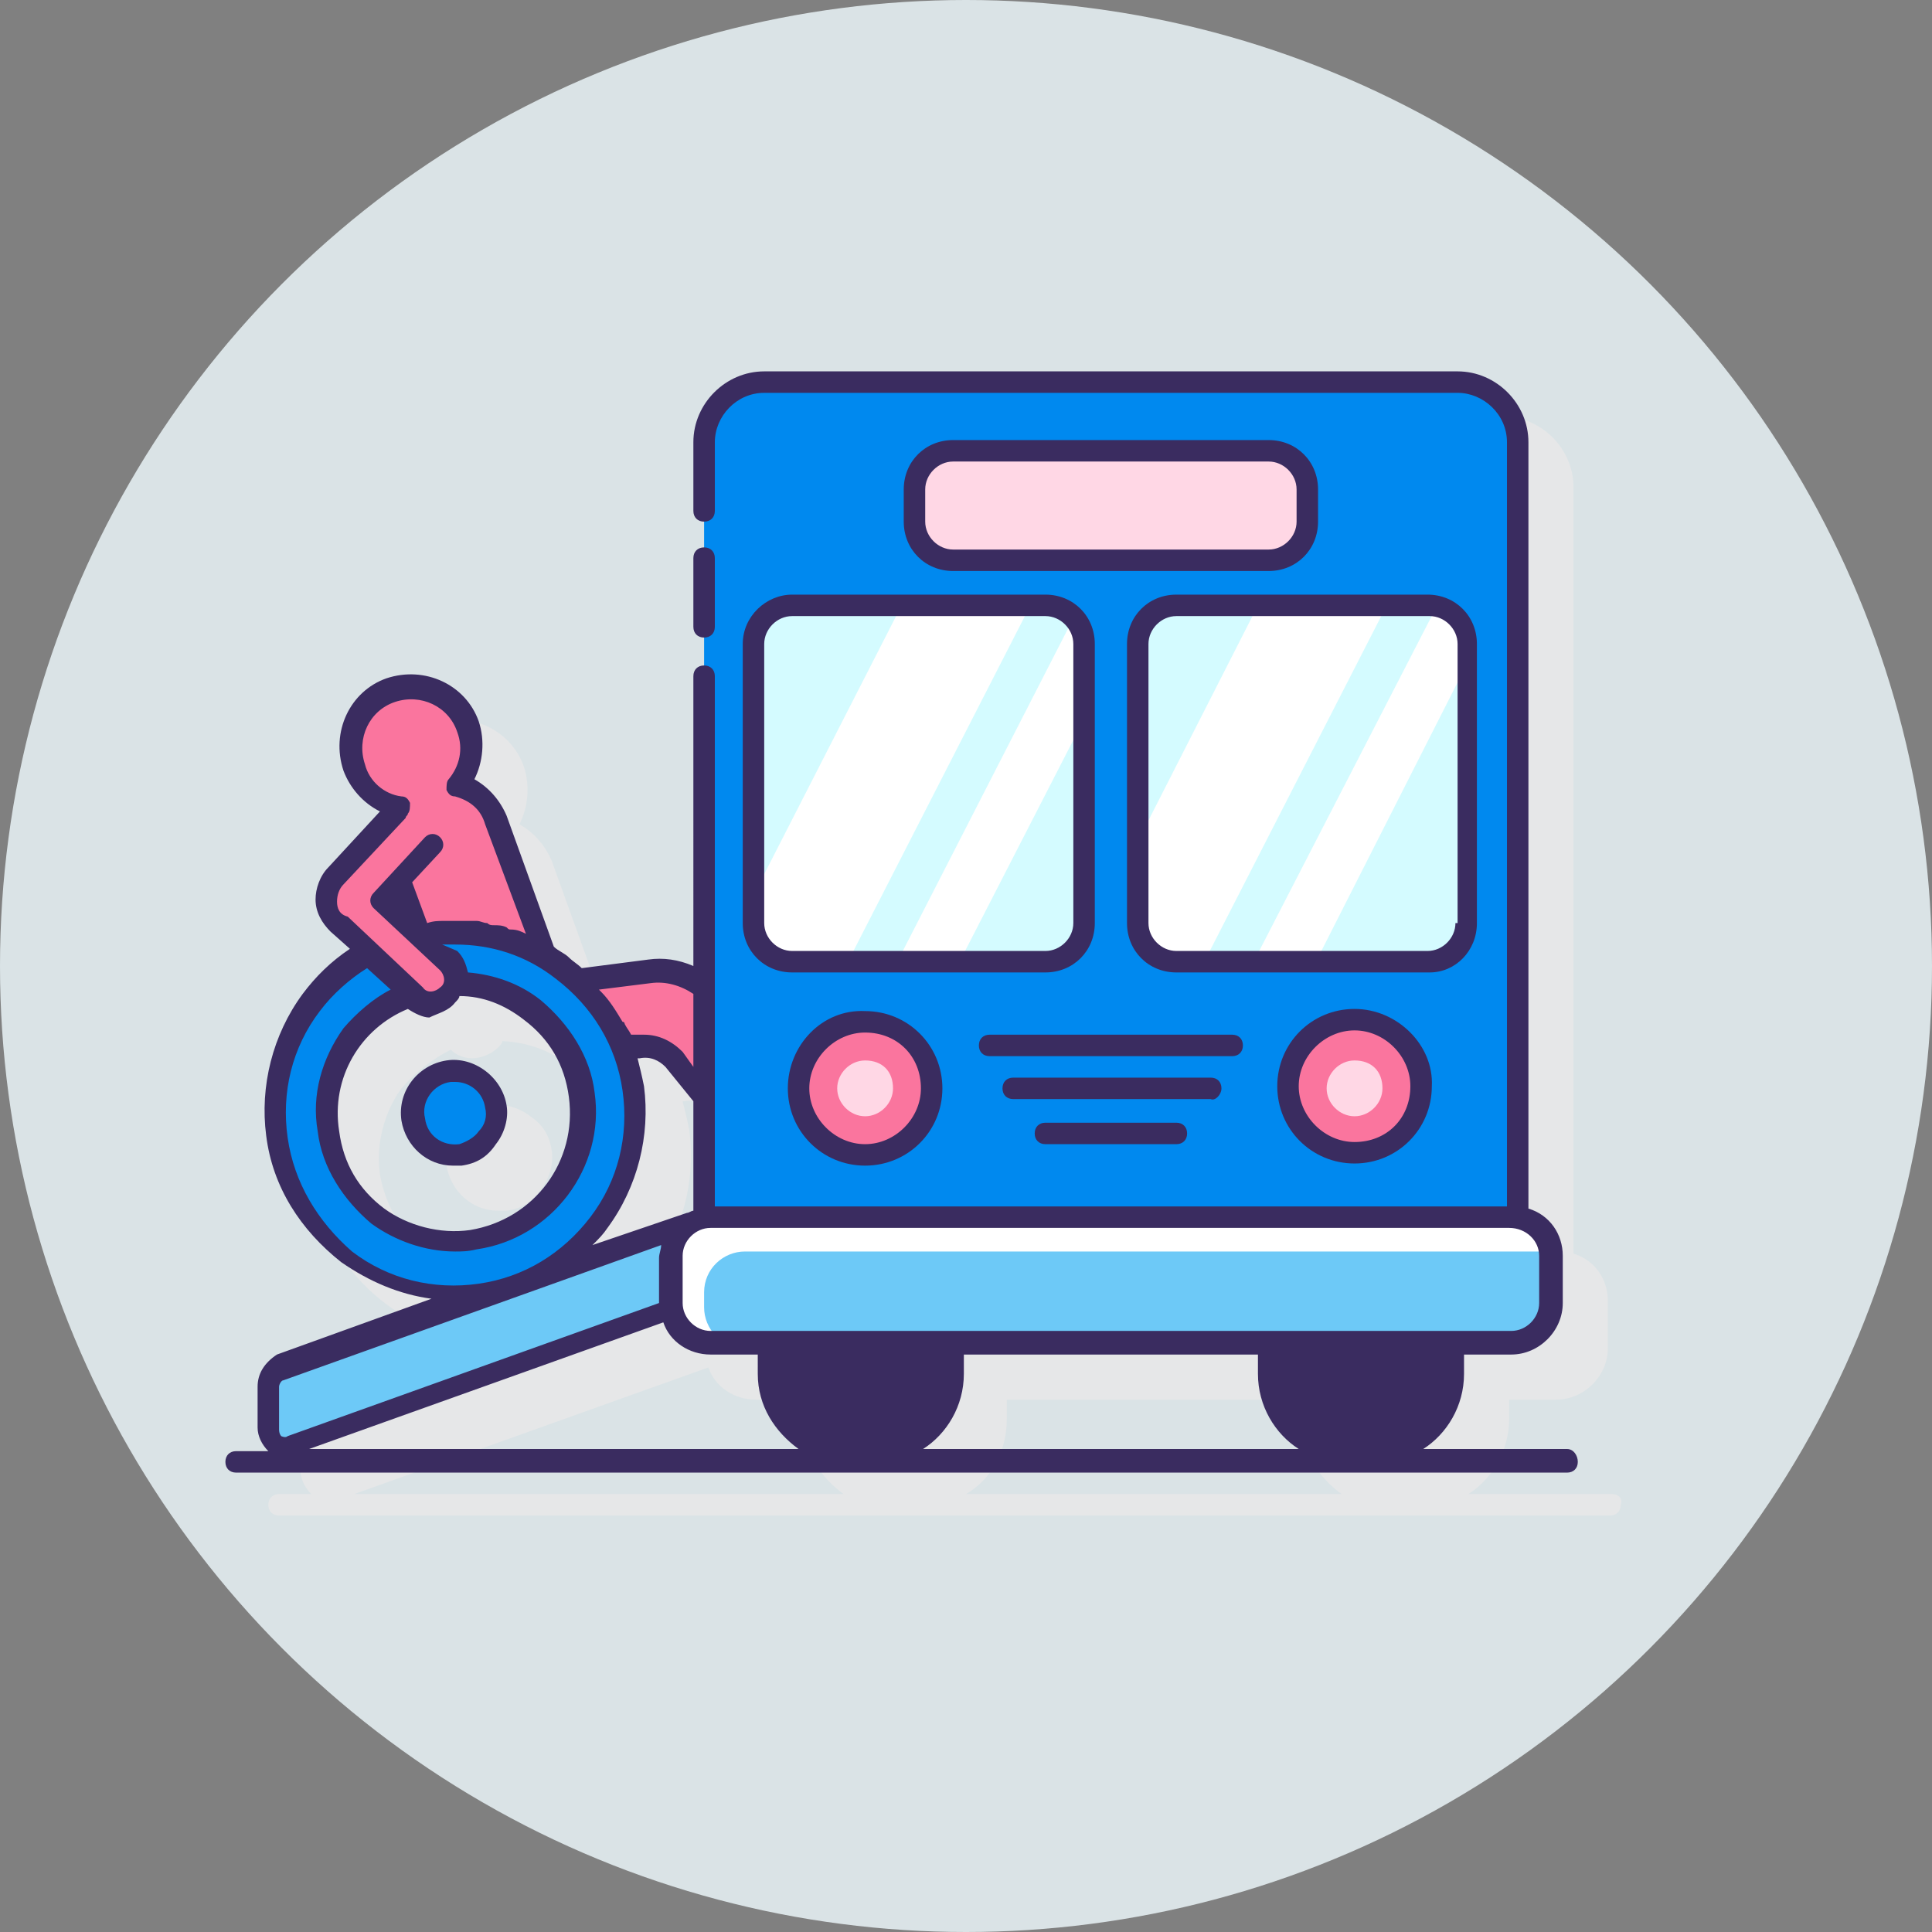
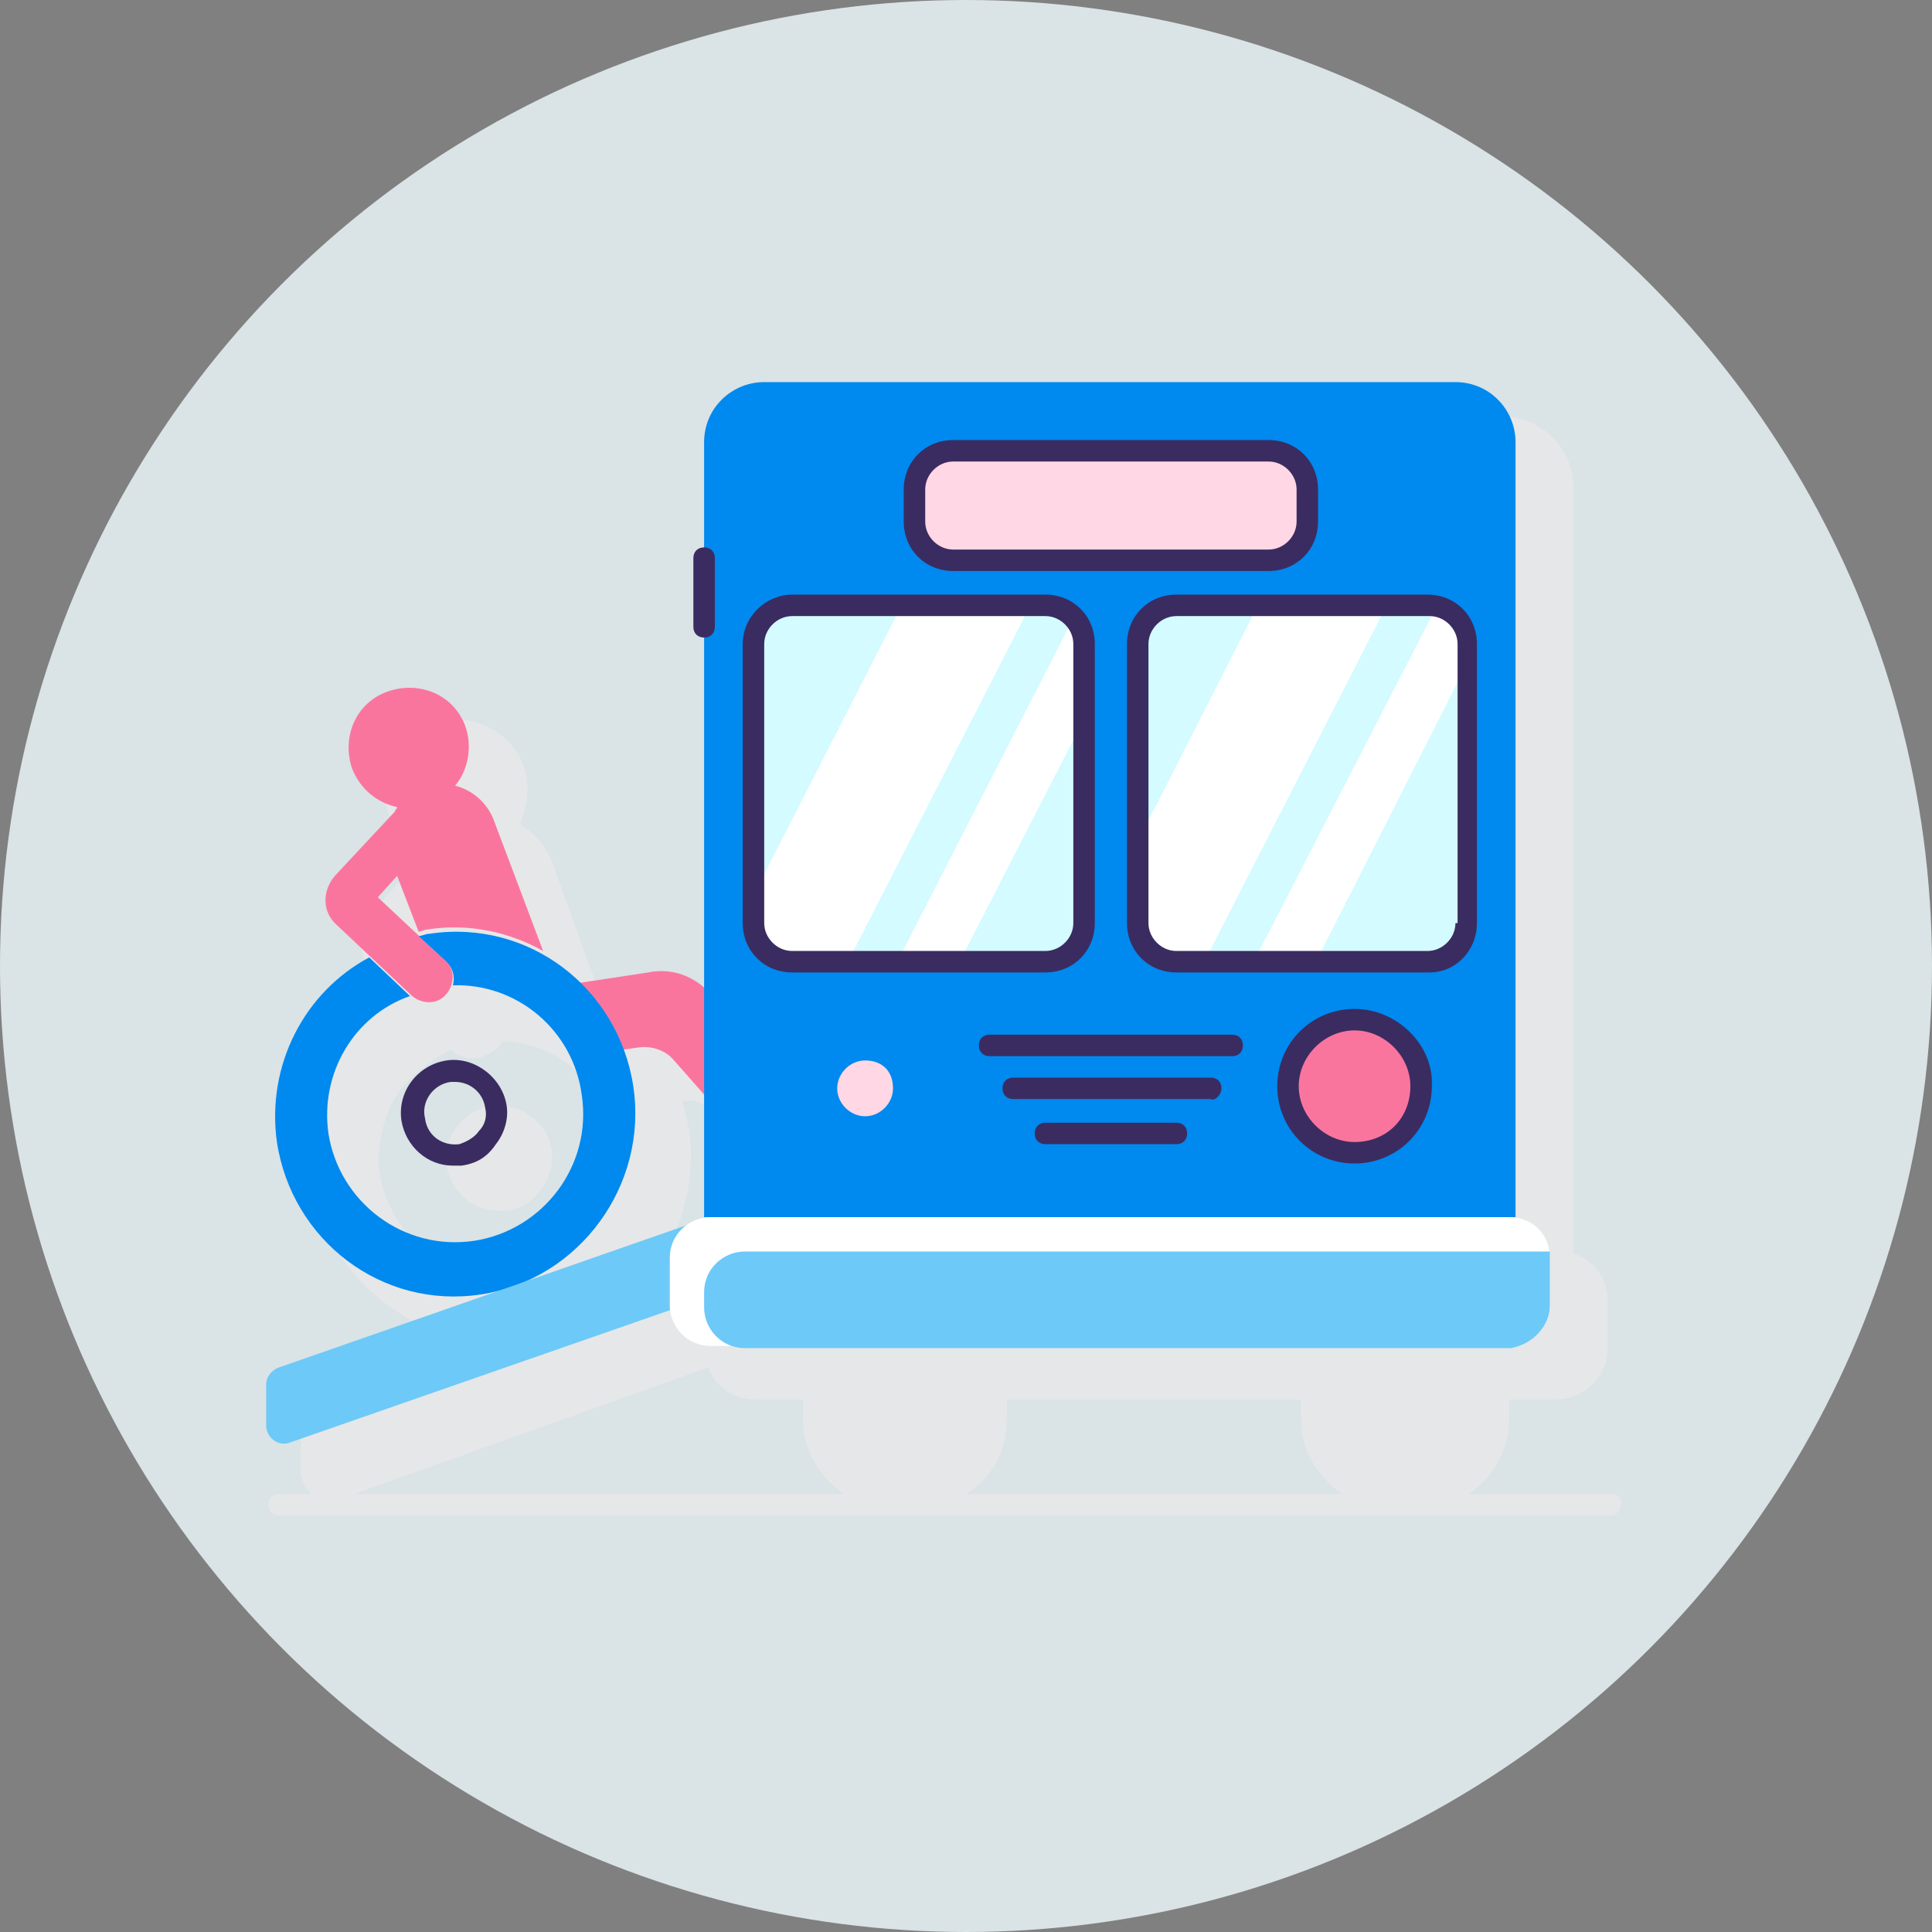
<svg xmlns="http://www.w3.org/2000/svg" version="1.1" id="Layer_1" x="0px" y="0px" width="90px" height="90px" viewBox="0 0 90 90" style="enable-background:new 0 0 90 90;" xml:space="preserve">
  <rect x="0" y="0" width="90" height="90" fill="#808080" stroke="none" />
  <style type="text/css">
	.st0{fill:#DAE3E6;}
	.st1{fill:#E6E7E8;}
	.st2{fill:#FA759E;}
	.st3{fill:#0089EF;}
	.st4{fill:#6DC9F7;}
	.st5{fill:#FFFFFF;}
	.st6{fill:#D4FBFF;}
	.st7{fill:#FFD7E5;}
	.st8{fill:#3A2C60;}
</style>
  <circle class="st0" cx="45" cy="45" r="45" />
  <g>
    <path class="st1" d="M75.1,69.6h-6.7c1.1-0.7,1.9-2,1.9-3.5v-0.9h2.2c1.3,0,2.4-1.1,2.4-2.4v-2.2c0-1-0.6-1.9-1.6-2.2V22.7   c0-1.8-1.5-3.3-3.3-3.3H37.7c-1.8,0-3.3,1.5-3.3,3.3v24.4c-0.7-0.3-1.4-0.4-2.1-0.3l-3.1,0.4c-0.2-0.2-0.4-0.3-0.6-0.5   c-0.2-0.2-0.5-0.3-0.7-0.5l-2.2-6.1c-0.3-0.7-0.8-1.3-1.5-1.7c0.4-0.8,0.5-1.8,0.2-2.7c-0.6-1.7-2.5-2.6-4.3-2   c-0.8,0.3-1.5,0.9-1.9,1.7c-0.4,0.8-0.4,1.7-0.1,2.5c0.3,0.8,0.9,1.5,1.7,1.9l-2.4,2.6c-0.4,0.4-0.6,1-0.6,1.5   c0,0.6,0.3,1.1,0.7,1.5l0.9,0.8c-2.8,1.9-4.4,5.2-3.9,8.7c0.6,4.1,3.9,7.1,7.8,7.6l-7.2,2.6C14.4,65.5,14,66,14,66.6v1.9   c0,0.4,0.2,0.8,0.5,1.1h-1.5c-0.3,0-0.5,0.2-0.5,0.5c0,0.3,0.2,0.5,0.5,0.5h62c0.3,0,0.5-0.2,0.5-0.5   C75.6,69.8,75.4,69.6,75.1,69.6z M21,48.9c0.3,0.3,0.7,0.4,1,0.4c0.4,0,0.9-0.2,1.2-0.5c0.1-0.1,0.2-0.2,0.2-0.3   c2.6,0.1,4.8,2,5.1,4.6c0.4,3-1.6,5.7-4.6,6.2c-3,0.4-5.7-1.6-6.2-4.6c-0.2-1.4,0.2-2.9,1-4C19.4,49.9,20.2,49.3,21,48.9z    M32.1,52.6c-0.1-0.5-0.2-0.9-0.3-1.3l0.1,0c0.5-0.1,0.9,0.1,1.2,0.4l1.3,1.6v5.1c-0.1,0-0.2,0.1-0.3,0.1l-4.4,1.6   C31.5,58.2,32.5,55.4,32.1,52.6z M46.9,66.1v-0.9h13.7v0.9c0,1.5,0.8,2.7,1.9,3.5H45C46.2,68.9,46.9,67.6,46.9,66.1z M33,63.7   c0.3,0.9,1.2,1.5,2.2,1.5h2.2v0.9c0,1.5,0.8,2.7,1.9,3.5H16.5L33,63.7z" />
    <path class="st1" d="M23.2,56.4c0.1,0,0.2,0,0.4,0c0.7-0.1,1.2-0.4,1.6-1c0.4-0.5,0.6-1.2,0.5-1.8c-0.1-0.7-0.4-1.2-1-1.6   c-0.5-0.4-1.2-0.6-1.8-0.5c-1.3,0.2-2.3,1.5-2.1,2.8C21,55.5,22,56.4,23.2,56.4z" />
    <path class="st2" d="M32.8,46c-0.7-0.6-1.6-0.9-2.6-0.7l-3.3,0.5c0.9,0.8,1.6,1.9,2.1,3.1l0.7-0.1c0.6-0.1,1.3,0.1,1.7,0.6l1.5,1.7   V46z" />
    <path class="st2" d="M23,38.2c-0.3-0.8-1-1.4-1.8-1.6c0.6-0.7,0.8-1.8,0.5-2.7c-0.5-1.5-2.1-2.2-3.6-1.7c-1.5,0.5-2.2,2.1-1.7,3.6   c0.4,1,1.2,1.6,2.1,1.8c0,0.1-0.1,0.1-0.1,0.2l-2.8,3c-0.6,0.7-0.6,1.7,0.1,2.3l3.5,3.3c0.5,0.4,1.2,0.4,1.6-0.1   c0.4-0.5,0.4-1.2-0.1-1.6l-3.1-2.9l0.9-1l1,2.6c0.1,0,0.3-0.1,0.4-0.1c1.9-0.3,3.8,0.1,5.4,1h0L23,38.2z" />
    <path class="st3" d="M29.5,50.6c-0.7-4.6-4.9-7.8-9.5-7.1c-0.2,0-0.3,0.1-0.5,0.1l1.3,1.2c0.3,0.3,0.4,0.7,0.3,1.1   c3-0.1,5.6,2.1,6,5.1c0.5,3.3-1.8,6.3-5,6.8c-3.3,0.5-6.3-1.8-6.8-5c-0.4-2.8,1.2-5.5,3.8-6.4l-1.9-1.8c-3,1.6-4.8,5-4.3,8.6   c0.7,4.6,4.9,7.8,9.5,7.1S30.2,55.2,29.5,50.6z" />
-     <path class="st3" d="M22.9,50.9c-0.5-1-1.7-1.3-2.6-0.8c-1,0.5-1.3,1.7-0.8,2.6c0.5,1,1.7,1.3,2.6,0.8C23,53.1,23.4,51.9,22.9,50.9   z" />
    <path class="st4" d="M31.3,60.8v-2.2c0-0.7,0.4-1.3,0.9-1.6L13,63.7c-0.3,0.1-0.6,0.4-0.6,0.8v1.9c0,0.6,0.6,1,1.1,0.8L31.3,61   C31.3,60.9,31.3,60.8,31.3,60.8z" />
    <path class="st3" d="M33.1,56.7h37.2c0.1,0,0.2,0,0.3,0V20.6c0-1.5-1.2-2.8-2.8-2.8H35.6c-1.5,0-2.8,1.2-2.8,2.8v36.1   C32.9,56.7,33,56.7,33.1,56.7z" />
    <path class="st5" d="M70.3,56.7H33.1c-1,0-1.9,0.8-1.9,1.9v2.2c0,1,0.8,1.9,1.9,1.9h37.2c1,0,1.9-0.8,1.9-1.9v-2.2   C72.2,57.5,71.4,56.7,70.3,56.7z" />
    <path class="st4" d="M72.2,60.8v-2.2c0-0.1,0-0.2,0-0.3c-0.1,0-0.2,0-0.3,0H34.7c-1,0-1.9,0.8-1.9,1.9v0.7c0,1,0.8,1.9,1.9,1.9   h35.7C71.4,62.6,72.2,61.8,72.2,60.8z" />
    <path class="st6" d="M48.7,28.2H36.9c-1,0-1.8,0.8-1.8,1.8v13c0,1,0.8,1.8,1.8,1.8h11.8c1,0,1.8-0.8,1.8-1.8V30   C50.5,29,49.7,28.2,48.7,28.2z" />
    <path class="st5" d="M48,28.2h-6l-6.9,13.5V43c0,1,0.8,1.8,1.8,1.8h2.6L48,28.2z" />
    <path class="st5" d="M44.7,44.8l5.8-11.3V30c0-0.5-0.2-0.9-0.5-1.2l-8.2,16H44.7z" />
    <path class="st6" d="M66.5,28.2H54.8c-1,0-1.8,0.8-1.8,1.8v13c0,1,0.8,1.8,1.8,1.8h11.8c1,0,1.8-0.8,1.8-1.8V30   C68.3,29,67.5,28.2,66.5,28.2z" />
    <path class="st5" d="M58.6,28.2l-5.6,11V43c0,1,0.8,1.8,1.8,1.8h1.3l8.5-16.6H58.6z" />
    <path class="st5" d="M61.3,44.8l7-13.8v-1c0-0.9-0.6-1.6-1.4-1.7l-8.5,16.5H61.3z" />
    <path class="st7" d="M59.1,21H44.4c-1,0-1.8,0.8-1.8,1.8v1.5c0,1,0.8,1.8,1.8,1.8h14.7c1,0,1.8-0.8,1.8-1.8v-1.5   C60.9,21.8,60.1,21,59.1,21z" />
-     <path class="st2" d="M43.5,50.7c0,1.7-1.4,3.1-3.1,3.1c-1.7,0-3.1-1.4-3.1-3.1c0-1.7,1.4-3.1,3.1-3.1   C42.1,47.5,43.5,48.9,43.5,50.7z" />
    <path class="st7" d="M41.6,50.7c0,0.7-0.6,1.3-1.3,1.3c-0.7,0-1.3-0.6-1.3-1.3c0-0.7,0.6-1.3,1.3-1.3   C41.1,49.4,41.6,49.9,41.6,50.7z" />
    <path class="st2" d="M66.2,50.7c0,1.7-1.4,3.1-3.1,3.1c-1.7,0-3.1-1.4-3.1-3.1c0-1.7,1.4-3.1,3.1-3.1   C64.9,47.5,66.2,48.9,66.2,50.7z" />
-     <path class="st7" d="M64.4,50.7c0,0.7-0.6,1.3-1.3,1.3c-0.7,0-1.3-0.6-1.3-1.3c0-0.7,0.6-1.3,1.3-1.3   C63.9,49.4,64.4,49.9,64.4,50.7z" />
    <g>
      <path class="st8" d="M18.7,52.2c0.2,1.2,1.2,2.1,2.4,2.1c0.1,0,0.2,0,0.4,0c0.7-0.1,1.2-0.4,1.6-1c0.4-0.5,0.6-1.2,0.5-1.8    c-0.2-1.3-1.5-2.3-2.8-2.1C19.5,49.6,18.5,50.8,18.7,52.2z M21,50.4c0.1,0,0.1,0,0.2,0c0.7,0,1.3,0.5,1.4,1.2    c0.1,0.4,0,0.8-0.3,1.1c-0.2,0.3-0.6,0.5-0.9,0.6c-0.8,0.1-1.5-0.4-1.6-1.2C19.6,51.3,20.2,50.5,21,50.4z" />
      <path class="st8" d="M32.8,29.7c0.3,0,0.5-0.2,0.5-0.5V26c0-0.3-0.2-0.5-0.5-0.5c-0.3,0-0.5,0.2-0.5,0.5v3.2    C32.3,29.5,32.5,29.7,32.8,29.7z" />
      <path class="st8" d="M34.6,30v13c0,1.3,1,2.3,2.3,2.3h11.8c1.3,0,2.3-1,2.3-2.3V30c0-1.3-1-2.3-2.3-2.3H36.9    C35.7,27.7,34.6,28.7,34.6,30z M50,30v13c0,0.7-0.6,1.3-1.3,1.3H36.9c-0.7,0-1.3-0.6-1.3-1.3V30c0-0.7,0.6-1.3,1.3-1.3h11.8    C49.4,28.7,50,29.3,50,30z" />
      <path class="st8" d="M68.8,43V30c0-1.3-1-2.3-2.3-2.3H54.8c-1.3,0-2.3,1-2.3,2.3v13c0,1.3,1,2.3,2.3,2.3h11.8    C67.8,45.3,68.8,44.3,68.8,43z M67.8,43c0,0.7-0.6,1.3-1.3,1.3H54.8c-0.7,0-1.3-0.6-1.3-1.3V30c0-0.7,0.6-1.3,1.3-1.3h11.8    c0.7,0,1.3,0.6,1.3,1.3V43z" />
      <path class="st8" d="M59.1,20.5H44.4c-1.3,0-2.3,1-2.3,2.3v1.5c0,1.3,1,2.3,2.3,2.3h14.7c1.3,0,2.3-1,2.3-2.3v-1.5    C61.4,21.5,60.4,20.5,59.1,20.5z M60.4,24.3c0,0.7-0.6,1.3-1.3,1.3H44.4c-0.7,0-1.3-0.6-1.3-1.3v-1.5c0-0.7,0.6-1.3,1.3-1.3h14.7    c0.7,0,1.3,0.6,1.3,1.3V24.3z" />
-       <path class="st8" d="M36.7,50.7c0,2,1.6,3.6,3.6,3.6c2,0,3.6-1.6,3.6-3.6c0-2-1.6-3.6-3.6-3.6C38.3,47,36.7,48.7,36.7,50.7z     M42.9,50.7c0,1.4-1.2,2.6-2.6,2.6c-1.4,0-2.6-1.2-2.6-2.6c0-1.4,1.2-2.6,2.6-2.6C41.8,48.1,42.9,49.2,42.9,50.7z" />
      <path class="st8" d="M63.1,47c-2,0-3.6,1.6-3.6,3.6c0,2,1.6,3.6,3.6,3.6c2,0,3.6-1.6,3.6-3.6C66.8,48.7,65.1,47,63.1,47z     M63.1,53.2c-1.4,0-2.6-1.2-2.6-2.6c0-1.4,1.2-2.6,2.6-2.6c1.4,0,2.6,1.2,2.6,2.6C65.7,52.1,64.6,53.2,63.1,53.2z" />
      <path class="st8" d="M57.9,48.7c0-0.3-0.2-0.5-0.5-0.5H46.1c-0.3,0-0.5,0.2-0.5,0.5c0,0.3,0.2,0.5,0.5,0.5h11.3    C57.7,49.2,57.9,49,57.9,48.7z" />
      <path class="st8" d="M56.9,50.7c0-0.3-0.2-0.5-0.5-0.5h-9.2c-0.3,0-0.5,0.2-0.5,0.5c0,0.3,0.2,0.5,0.5,0.5h9.2    C56.6,51.3,56.9,51,56.9,50.7z" />
      <path class="st8" d="M48.7,52.3c-0.3,0-0.5,0.2-0.5,0.5c0,0.3,0.2,0.5,0.5,0.5h6.1c0.3,0,0.5-0.2,0.5-0.5c0-0.3-0.2-0.5-0.5-0.5    H48.7z" />
-       <path class="st8" d="M73,67.5h-6.7c1.1-0.7,1.9-2,1.9-3.5v-0.9h2.2c1.3,0,2.4-1.1,2.4-2.4v-2.2c0-1-0.6-1.9-1.6-2.2V20.6    c0-1.8-1.5-3.3-3.3-3.3H35.6c-1.8,0-3.3,1.5-3.3,3.3v3.2c0,0.3,0.2,0.5,0.5,0.5c0.3,0,0.5-0.2,0.5-0.5v-3.2c0-1.2,1-2.3,2.3-2.3    h32.3c1.2,0,2.3,1,2.3,2.3v35.6H33.3V31.5c0-0.3-0.2-0.5-0.5-0.5c-0.3,0-0.5,0.2-0.5,0.5V45c-0.7-0.3-1.4-0.4-2.1-0.3l-3.1,0.4    c-0.2-0.2-0.4-0.3-0.6-0.5c-0.2-0.2-0.5-0.3-0.7-0.5l-2.2-6.1c-0.3-0.7-0.8-1.3-1.5-1.7c0.4-0.8,0.5-1.8,0.2-2.7    c-0.6-1.7-2.5-2.6-4.3-2c-1.7,0.6-2.6,2.5-2,4.3c0.3,0.8,0.9,1.5,1.7,1.9l-2.4,2.6c-0.4,0.4-0.6,1-0.6,1.5c0,0.6,0.3,1.1,0.7,1.5    l0.9,0.8c-0.9,0.6-1.6,1.3-2.2,2.1c-1.4,1.9-2,4.3-1.7,6.6c0.3,2.4,1.6,4.4,3.5,5.9c1.3,0.9,2.7,1.5,4.2,1.7l-7.2,2.6    C12.3,63.5,12,64,12,64.6v1.9c0,0.4,0.2,0.8,0.5,1.1H11c-0.3,0-0.5,0.2-0.5,0.5c0,0.3,0.2,0.5,0.5,0.5h62c0.3,0,0.5-0.2,0.5-0.5    C73.5,67.8,73.3,67.5,73,67.5z M60.5,67.5H43c1.1-0.7,1.9-2,1.9-3.5v-0.9h13.7V64C58.6,65.5,59.4,66.8,60.5,67.5z M71.7,58.5v2.2    c0,0.7-0.6,1.3-1.3,1.3H33.1c-0.7,0-1.3-0.6-1.3-1.3v-2.2c0-0.7,0.6-1.3,1.3-1.3h37.2C71.1,57.2,71.7,57.8,71.7,58.5z M30.3,45.8    c0.7-0.1,1.4,0.1,2,0.5v3.4L31.8,49c-0.5-0.5-1.1-0.8-1.8-0.8c-0.1,0-0.2,0-0.3,0l-0.3,0c-0.1-0.2-0.2-0.3-0.3-0.5    c0,0,0-0.1-0.1-0.1c-0.3-0.5-0.6-1-1-1.4c0,0,0,0-0.1-0.1L30.3,45.8z M15.7,42c0-0.3,0.1-0.6,0.3-0.8l2.9-3.1c0,0,0,0,0,0    c0-0.1,0.1-0.1,0.1-0.2c0.1-0.1,0.1-0.3,0.1-0.5c-0.1-0.2-0.2-0.3-0.4-0.3c-0.8-0.1-1.5-0.7-1.7-1.5c-0.4-1.2,0.2-2.5,1.4-2.9    c1.2-0.4,2.5,0.2,2.9,1.4c0.3,0.8,0.1,1.6-0.4,2.2c-0.1,0.1-0.1,0.3-0.1,0.5c0.1,0.2,0.2,0.3,0.4,0.3c0.7,0.2,1.2,0.6,1.4,1.3    l1.9,5.1c0,0,0,0,0,0c-0.2-0.1-0.4-0.2-0.7-0.2c-0.1,0-0.1,0-0.2-0.1c-0.2-0.1-0.4-0.1-0.6-0.1c-0.1,0-0.2,0-0.3-0.1    c-0.2,0-0.3-0.1-0.5-0.1c-0.1,0-0.2,0-0.4,0c-0.1,0-0.3,0-0.4,0c-0.1,0-0.1,0-0.2,0c-0.1,0-0.2,0-0.3,0c-0.1,0-0.2,0-0.2,0    c-0.3,0-0.5,0-0.8,0.1l-0.7-1.9l1.3-1.4c0.2-0.2,0.2-0.5,0-0.7s-0.5-0.2-0.7,0l-2.4,2.6c-0.2,0.2-0.2,0.5,0,0.7l3.1,2.9    c0.2,0.2,0.3,0.6,0,0.8c-0.2,0.2-0.6,0.3-0.8,0l-3.5-3.3C15.8,42.6,15.7,42.3,15.7,42z M21.2,46.7c0.1-0.1,0.2-0.2,0.2-0.3    c1.1,0,2.1,0.4,3,1.1c1.2,0.9,1.9,2.1,2.1,3.6c0.4,3-1.6,5.7-4.6,6.2c-1.4,0.2-2.9-0.2-4-1c-1.2-0.9-1.9-2.1-2.1-3.6    c-0.4-2.5,1-4.8,3.2-5.7c0.3,0.2,0.7,0.4,1,0.4C20.4,47.2,20.9,47.1,21.2,46.7z M13.4,53c-0.3-2.1,0.2-4.2,1.5-5.9    c0.6-0.8,1.4-1.5,2.2-2l1.1,1c-0.8,0.4-1.6,1.1-2.2,1.8c-1,1.4-1.5,3.1-1.2,4.8c0.2,1.7,1.2,3.2,2.5,4.3c1.1,0.8,2.5,1.3,3.9,1.3    c0.3,0,0.6,0,1-0.1c3.5-0.5,6-3.8,5.5-7.3c-0.2-1.7-1.2-3.2-2.5-4.3c-1-0.8-2.2-1.2-3.4-1.3c-0.1-0.4-0.2-0.7-0.5-1L20.6,44    c0.2,0,0.4,0,0.6,0c1.7,0,3.3,0.5,4.7,1.6c1.7,1.3,2.8,3.1,3.1,5.2c0.3,2.1-0.2,4.2-1.5,5.9c-1.3,1.7-3.1,2.8-5.2,3.1    c-2.1,0.3-4.2-0.2-5.9-1.5C14.8,56.9,13.7,55.1,13.4,53z M28.3,57.2c1.4-1.9,2-4.3,1.7-6.6c-0.1-0.5-0.2-0.9-0.3-1.3l0.1,0    c0.5-0.1,0.9,0.1,1.2,0.4l1.3,1.6v5.1c-0.1,0-0.2,0.1-0.3,0.1L27.6,58C27.9,57.7,28.1,57.5,28.3,57.2z M13,64.6    c0-0.1,0.1-0.3,0.2-0.3L30.8,58c0,0.2-0.1,0.4-0.1,0.6v2.1l-17.3,6.2c-0.1,0.1-0.3,0-0.3,0c0,0-0.1-0.1-0.1-0.3V64.6z M30.9,61.6    c0.3,0.9,1.2,1.5,2.2,1.5h2.2V64c0,1.5,0.8,2.7,1.9,3.5H14.4L30.9,61.6z" />
    </g>
  </g>
</svg>